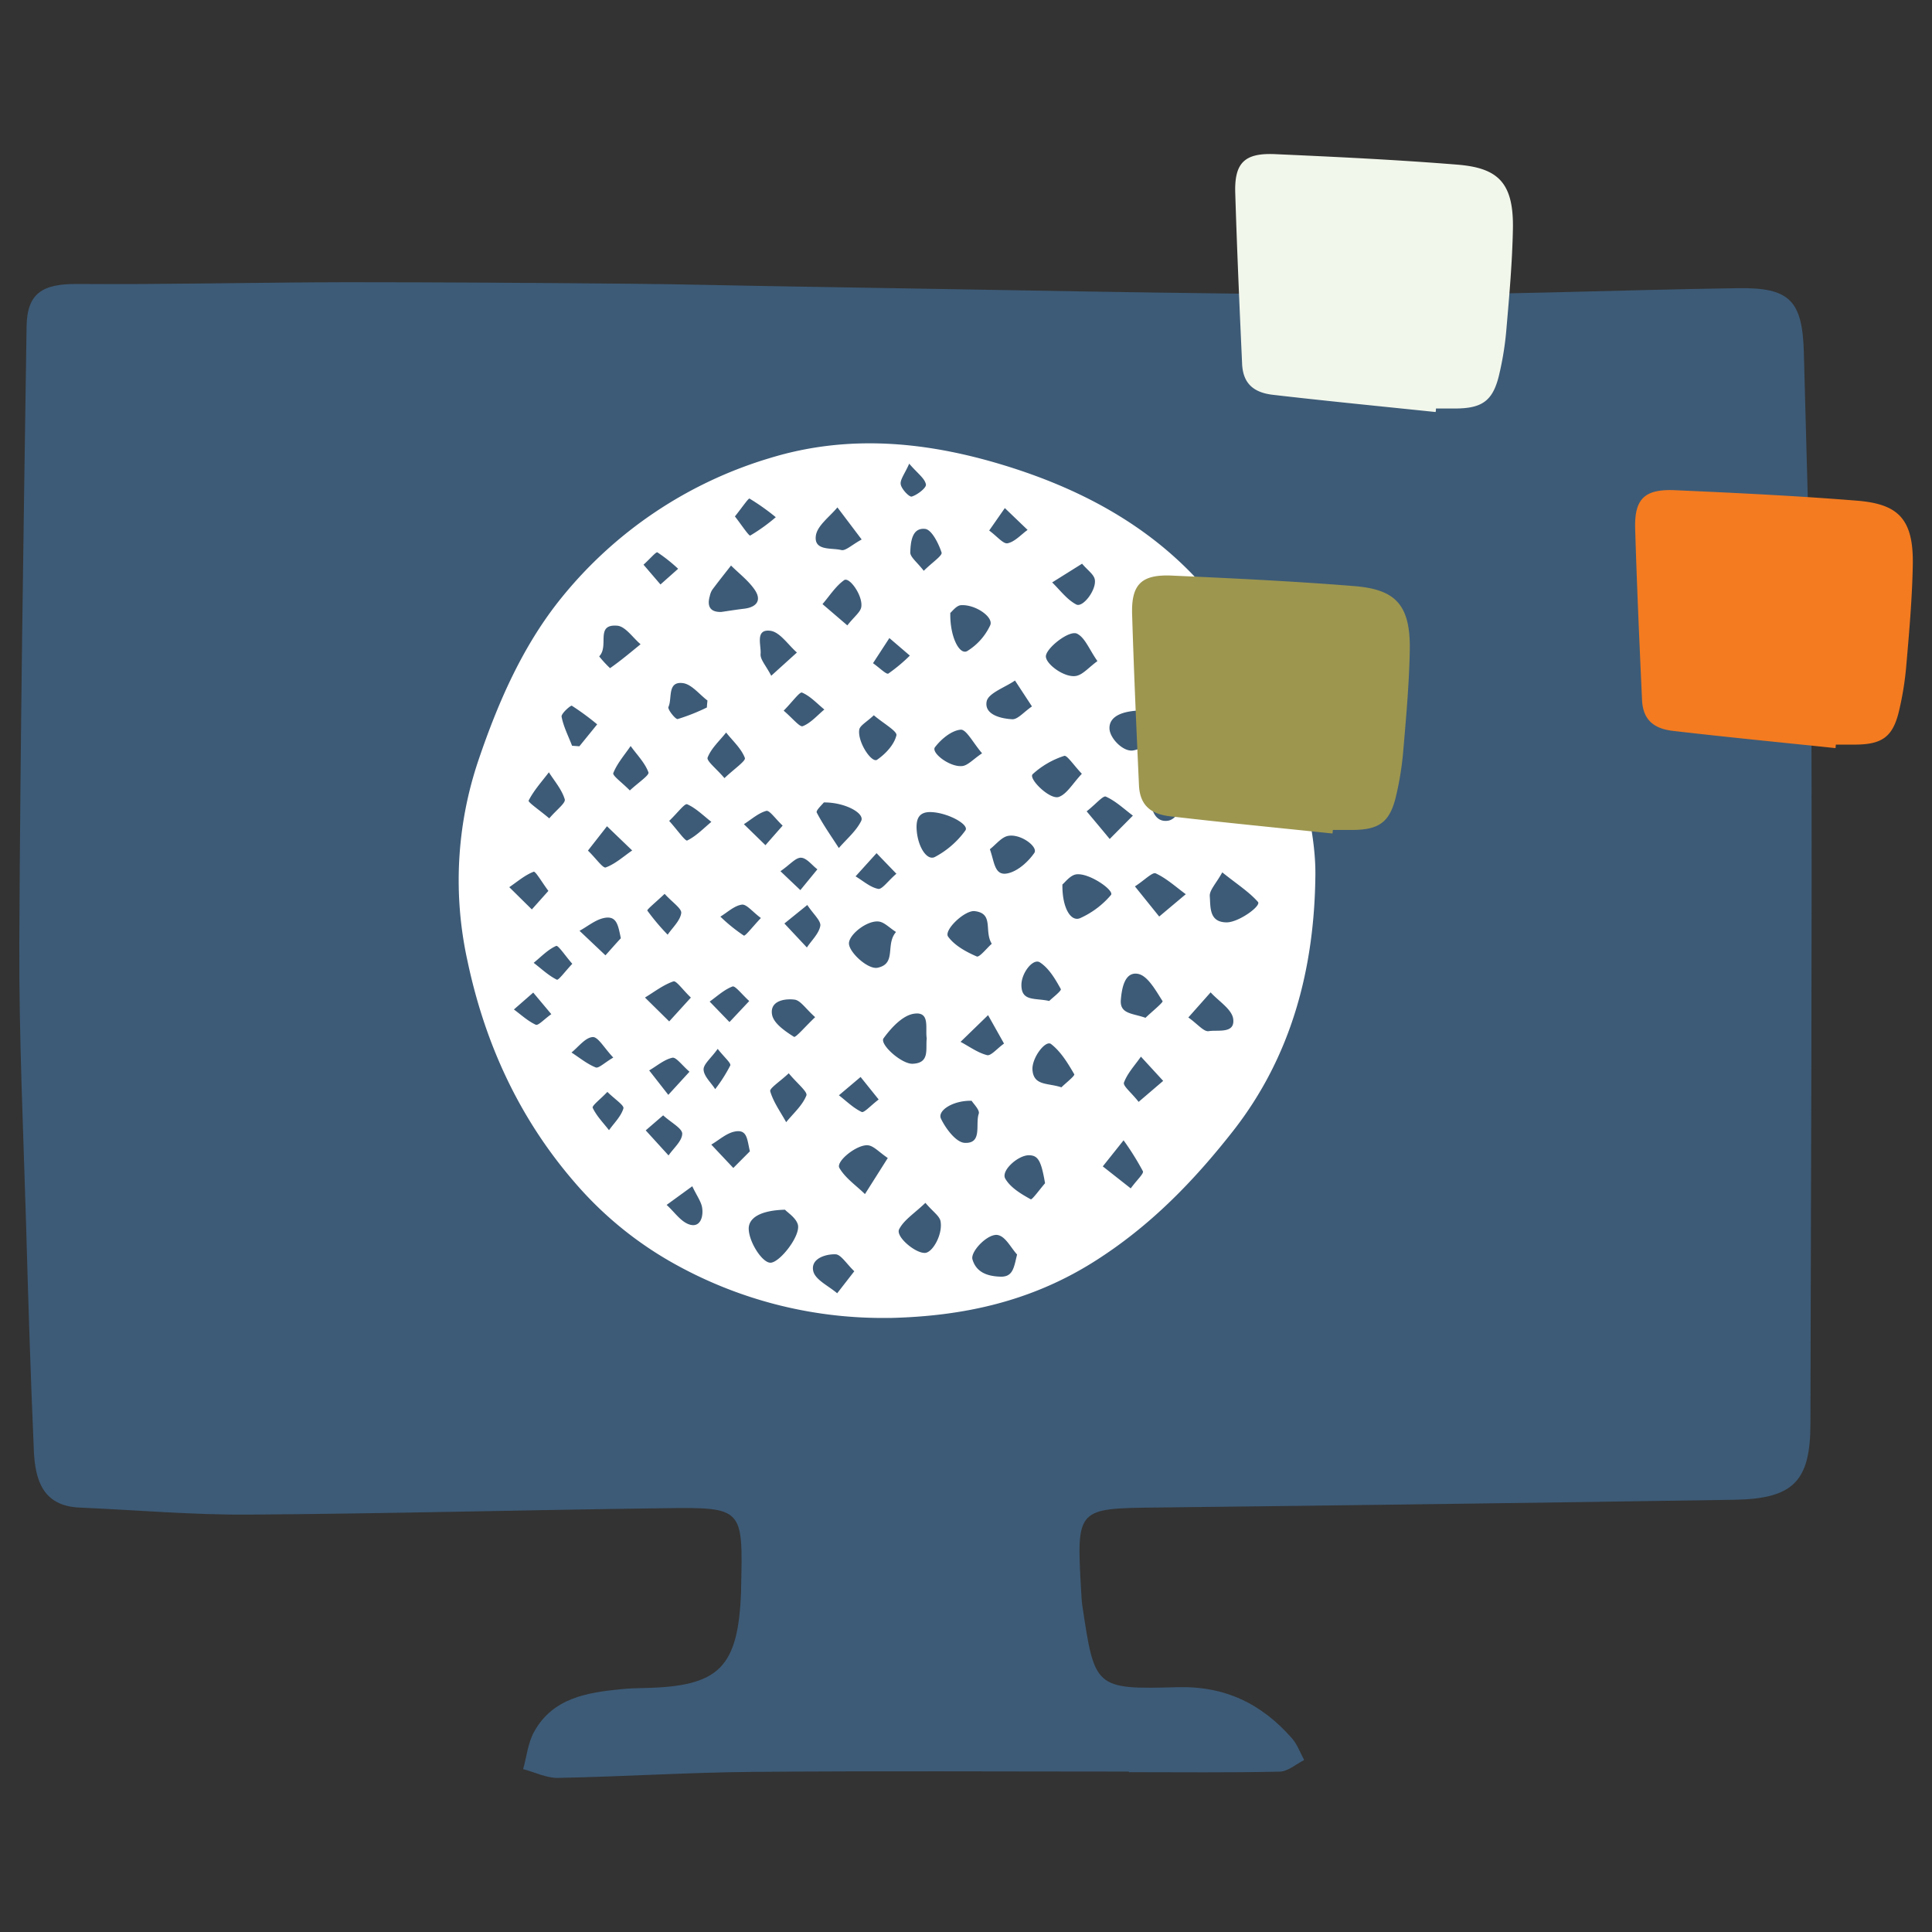
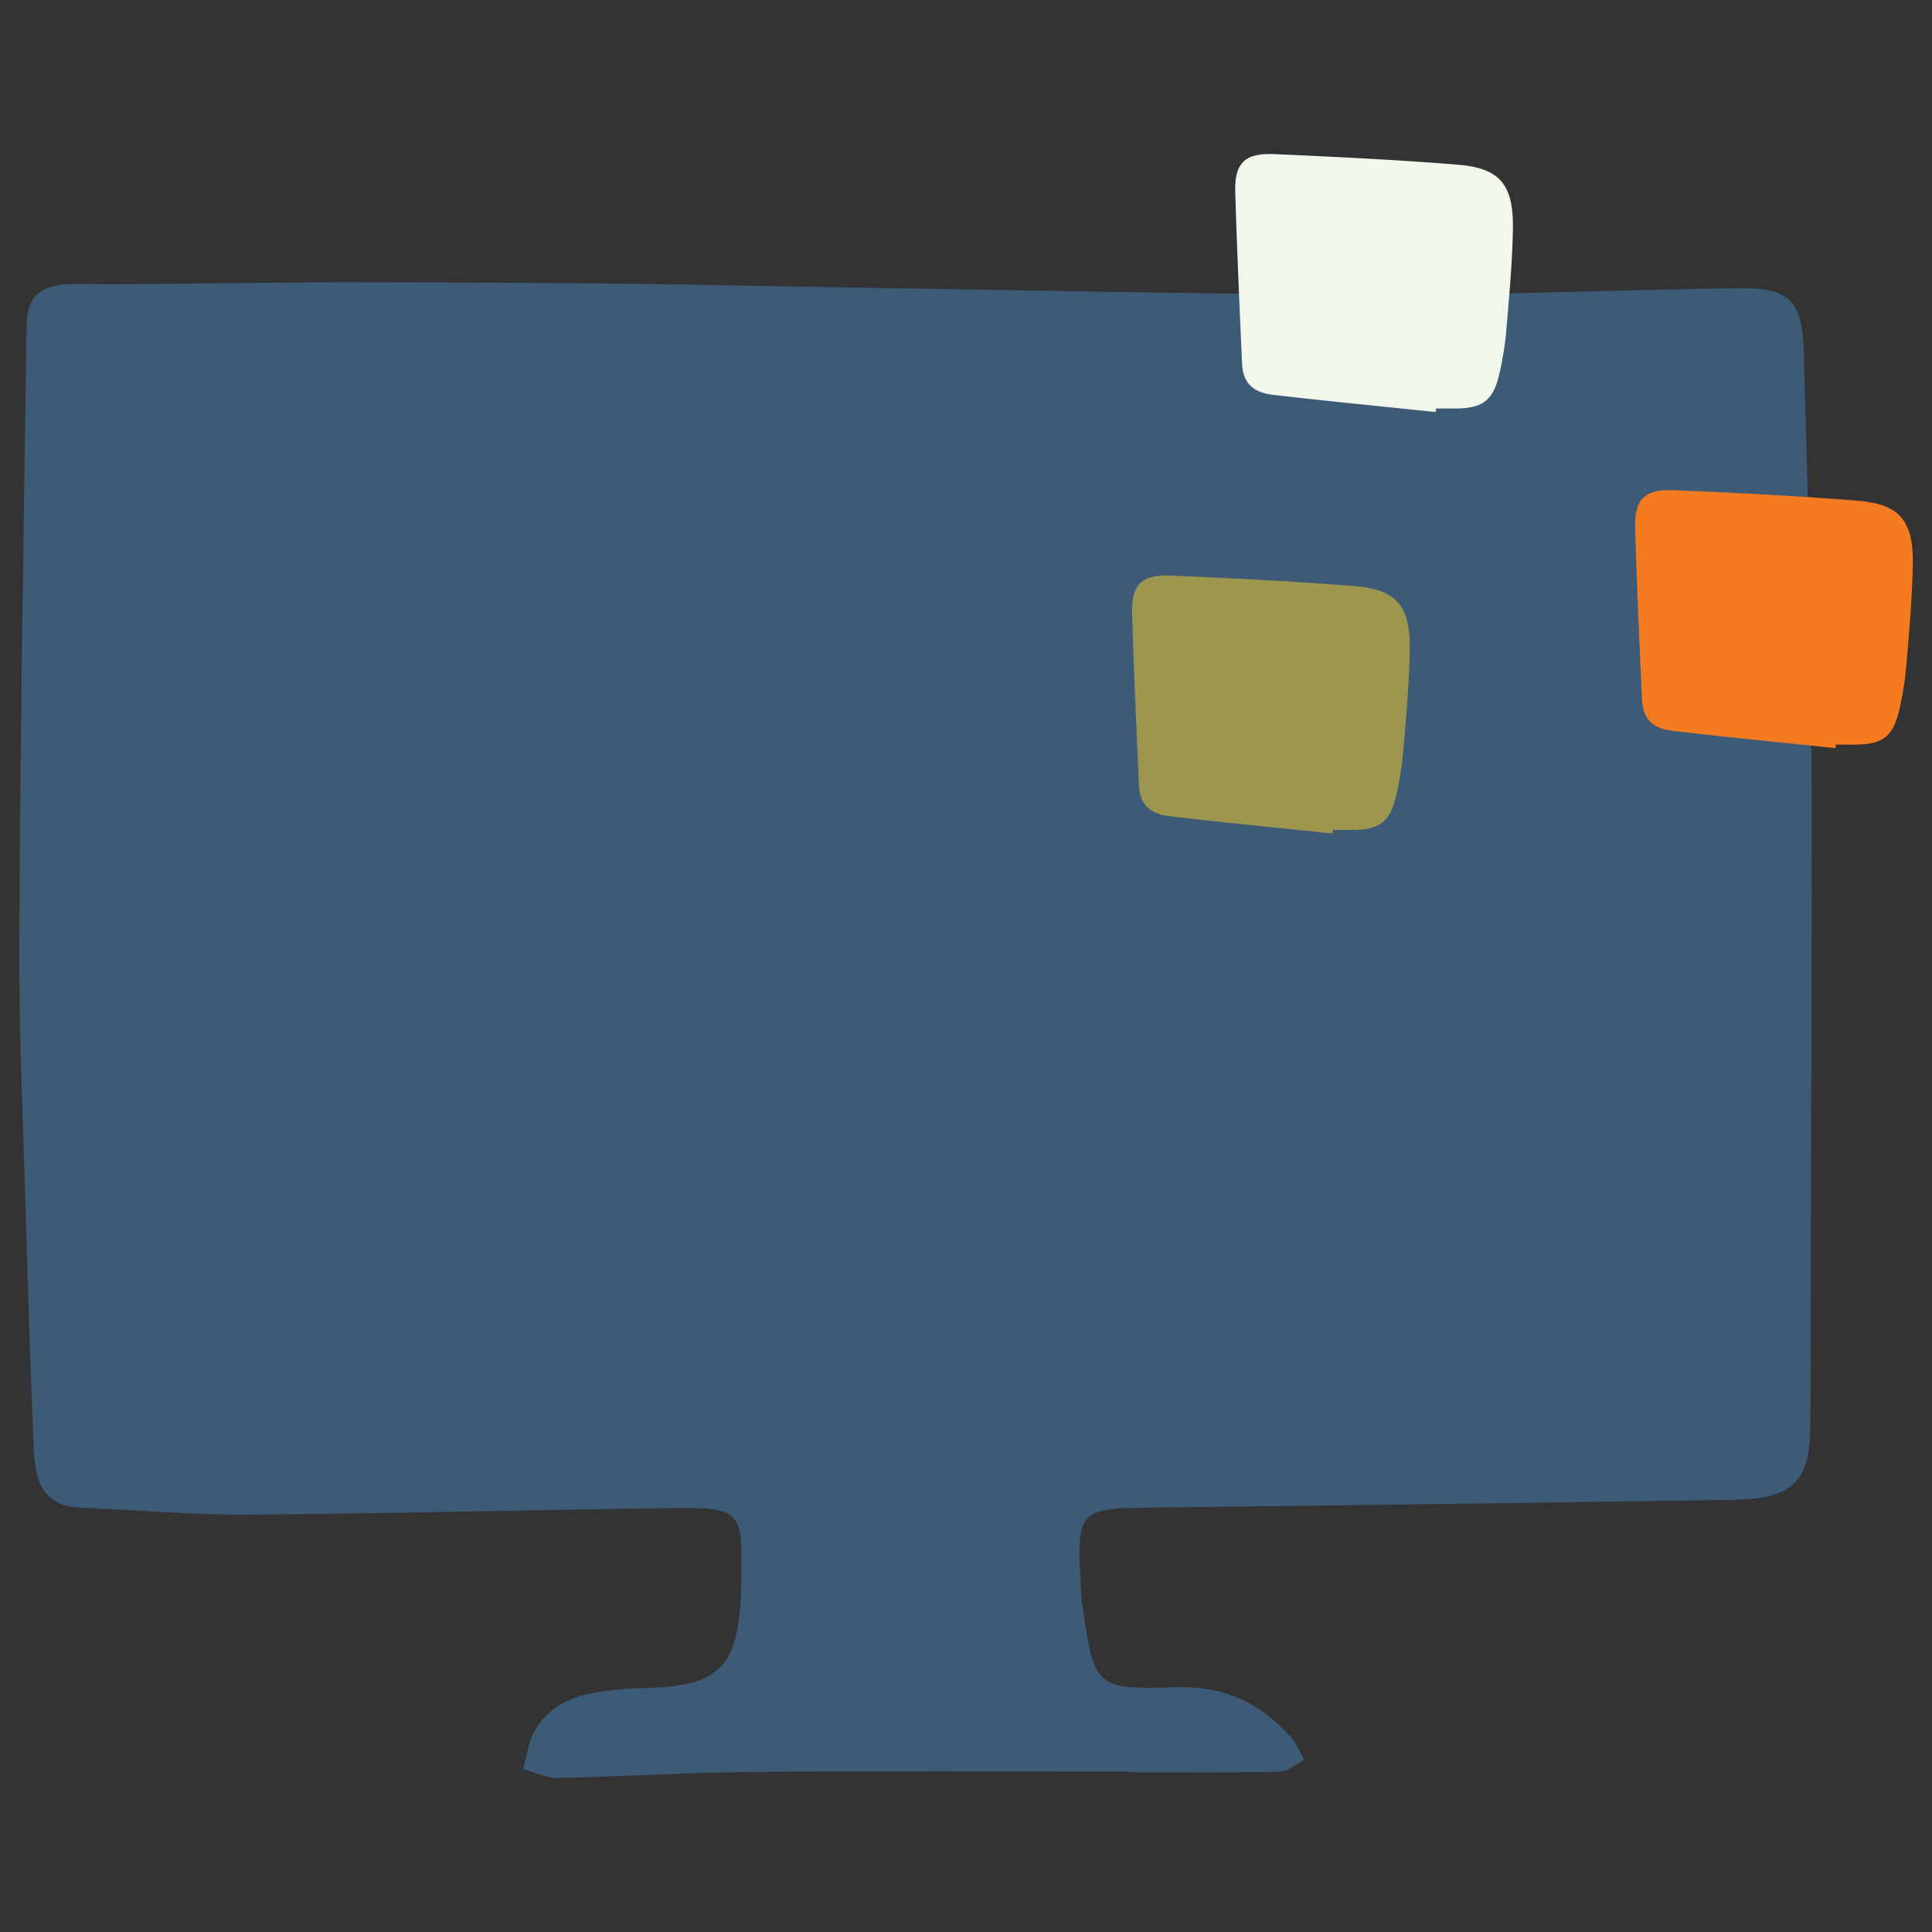
<svg xmlns="http://www.w3.org/2000/svg" id="b525daa9-9de6-454d-95fe-59cf445a37ae" data-name="Capa 1" viewBox="0 0 500 500">
  <rect x="0" y="0" width="500" height="500" fill="#333333" stroke="none" />
  <defs>
    <style>.f2c7f6e6-3e5d-4b3a-8328-10f047f1f35d{fill:#3d5b77;}.b7213b18-720c-466f-9dc8-58fc53bf561d{fill:#f47b20;}.a944a0f0-dd0f-40df-8119-12c4792fb172{fill:#f2f7eb;}.a8efb76e-7453-4557-a843-680299e3ed5c{fill:#fff;}.aa91ce35-7d26-43f0-aff9-2807abdab2d2{fill:#9d964f;}</style>
  </defs>
-   <path class="f2c7f6e6-3e5d-4b3a-8328-10f047f1f35d" d="M292.1,458.48c-32.37,0-64.76-.19-97.13.08-16.84.14-33.68,1.23-50.53,1.56-3,.06-6-1.47-9.05-2.27.92-3.25,1.25-6.82,2.85-9.69,4.86-8.74,13.66-10.13,22.53-11,1.93-.2,3.88-.26,5.82-.3,19.61-.38,24.46-5.21,25.21-25.1,0-.32,0-.65,0-1,.49-20.52.49-20.7-19.77-20.44-35.91.46-71.82,1.42-107.73,1.66-14.56.09-29.13-1.19-43.69-1.82-9.6-.41-11.52-7.21-11.85-14.78-.85-19.42-1.46-38.85-2-58.28C6.05,292.77,4.9,268.46,5,244.14,5.25,191,6.09,137.75,6.88,84.56,7,75.75,11.07,73.43,20.13,73.49c23.26.17,46.53-.42,69.8-.45,24.32,0,48.64.17,73,.39,14,.12,27.89.5,41.84.71,49.94.77,99.89,1.92,149.84,2.13,31.74.14,63.48-1.22,95.22-1.69,13.3-.2,16.62,3.18,17,16.53.75,29.82,1.84,59.65,1.95,89.48.21,62.58-.12,125.16-.24,187.74,0,15-4.35,19.57-19.75,19.81q-74.43,1.16-148.86,2c-21.35.23-21.36,0-20.13,21.63.07,1.3.13,2.6.32,3.88,3.17,21.11,3.19,21.61,24.47,21,12.49-.37,21.92,4.3,29.78,13.24,1.38,1.58,2.12,3.73,3.15,5.61-2.13,1.06-4.25,3-6.4,3-13,.29-26,.14-38.94.14Z" />
+   <path class="f2c7f6e6-3e5d-4b3a-8328-10f047f1f35d" d="M292.1,458.48c-32.37,0-64.76-.19-97.13.08-16.84.14-33.68,1.23-50.53,1.56-3,.06-6-1.47-9.05-2.27.92-3.25,1.25-6.82,2.85-9.69,4.86-8.74,13.66-10.13,22.53-11,1.93-.2,3.88-.26,5.82-.3,19.61-.38,24.46-5.21,25.21-25.1,0-.32,0-.65,0-1,.49-20.52.49-20.7-19.77-20.44-35.91.46-71.82,1.42-107.73,1.66-14.56.09-29.13-1.19-43.69-1.82-9.6-.41-11.52-7.21-11.85-14.78-.85-19.42-1.46-38.85-2-58.28C6.05,292.77,4.9,268.46,5,244.14,5.25,191,6.09,137.75,6.88,84.56,7,75.75,11.07,73.43,20.13,73.49c23.26.17,46.53-.42,69.8-.45,24.32,0,48.64.17,73,.39,14,.12,27.89.5,41.84.71,49.94.77,99.89,1.92,149.84,2.13,31.74.14,63.48-1.22,95.22-1.69,13.3-.2,16.62,3.18,17,16.53.75,29.82,1.84,59.65,1.95,89.48.21,62.58-.12,125.16-.24,187.74,0,15-4.35,19.57-19.75,19.81q-74.43,1.16-148.86,2c-21.35.23-21.36,0-20.13,21.63.07,1.3.13,2.6.32,3.88,3.17,21.11,3.19,21.61,24.47,21,12.49-.37,21.92,4.3,29.78,13.24,1.38,1.58,2.12,3.73,3.15,5.61-2.13,1.06-4.25,3-6.4,3-13,.29-26,.14-38.94.14" />
  <path class="b7213b18-720c-466f-9dc8-58fc53bf561d" d="M475,193.61c-14-1.47-28.05-2.83-42.05-4.46-5.39-.62-7.82-3.26-8-8.16-.67-14.71-1.33-29.41-1.77-44.13-.23-7.72,2.39-10.33,10.25-10,15.71.7,31.43,1.45,47.11,2.71,10.47.84,14.72,4.47,14.49,16.62-.16,8.57-.91,17.15-1.65,25.7a80.67,80.67,0,0,1-2,12.46c-1.59,6.36-4.35,8.27-11,8.35-1.75,0-3.51,0-5.26,0l-.09.89" />
  <path class="a944a0f0-dd0f-40df-8119-12c4792fb172" d="M371.51,106.63c-14-1.46-28.06-2.83-42.06-4.45-5.38-.62-7.82-3.26-8-8.16-.67-14.71-1.32-29.42-1.77-44.13-.23-7.72,2.39-10.34,10.25-10,15.71.7,31.43,1.45,47.11,2.71,10.47.83,14.72,4.47,14.5,16.61-.16,8.58-.92,17.15-1.66,25.7a79.61,79.61,0,0,1-2,12.47c-1.59,6.36-4.35,8.27-11,8.34-1.75,0-3.5,0-5.26,0,0,.29,0,.59-.08.88" />
-   <path class="a8efb76e-7453-4557-a843-680299e3ed5c" d="M235.3,120c-1.16,2.65-2.41,4.14-2.19,5.37s2.22,3.33,2.85,3.14c1.5-.46,3.83-2.28,3.67-3.14-.3-1.58-2.16-2.85-4.33-5.37m-68.76,26.14,4.39,5.12,4.57-4.06a40.81,40.81,0,0,0-5.36-4.25c-.35-.2-1.9,1.66-3.6,3.19m19.22,125.28c-1.79,2.51-3.76,4-3.67,5.45.11,1.71,1.94,3.32,3,5a38.75,38.75,0,0,0,3.9-6.12c.26-.61-1.5-2.07-3.26-4.31m-43.07-9L138,256.88,133,261.25c1.86,1.38,3.6,3,5.66,3.95.63.29,2.15-1.41,4.07-2.78M202,225.49c2.38,2.26,3.75,3.57,5.13,4.87l4.41-5.38c-1.39-1.06-2.74-2.9-4.17-3s-2.82,1.72-5.37,3.47m-44.81,57.13c-1.81,1.9-4.05,3.59-3.8,4.12,1,2.13,2.75,3.89,4.22,5.79,1.32-1.85,3.12-3.57,3.73-5.64.23-.79-2.24-2.38-4.15-4.27m39.73-45c-2.2-1.63-3.72-3.63-4.93-3.46-2,.29-3.72,2-5.56,3.1a43.21,43.21,0,0,0,6.07,4.91c.37.21,2.35-2.38,4.42-4.55m-38.23,36.09c-2.32-2.45-3.91-5.37-5.3-5.28-1.91.12-3.67,2.53-5.49,4,2.07,1.33,4,2.95,6.27,3.86.75.3,2.23-1.19,4.52-2.54m67.21-102.1c1.82,1.29,3.49,3,4,2.71a42.78,42.78,0,0,0,5.57-4.65l-5.3-4.54-4.22,6.48m-77.84,77.82c-1.77-2-3.65-4.86-4.17-4.63-2.17.95-3.92,2.84-5.83,4.38,2,1.52,3.81,3.28,6,4.36.44.21,2.17-2.18,4-4.11m54.44-35.76c-1.91-1.81-3.39-4-4.21-3.82-2.1.57-3.9,2.23-5.82,3.45l5.58,5.44c1.28-1.47,2.57-2.94,4.45-5.07M179.16,307l-6.64,4.83c2,1.78,3.7,4.43,6,5.1,2.73.8,3.56-2.07,3.19-4.39-.25-1.57-1.34-3-2.55-5.54M256,137.3c2.07,1.52,3.66,3.54,4.77,3.3,1.88-.4,3.46-2.23,5.17-3.46l-5.89-5.65L256,137.3m-28.6,147.25-4.68-5.83-5.61,4.74c1.93,1.5,3.73,3.29,5.88,4.31.62.3,2.29-1.61,4.41-3.22M193.9,259.07c-2-1.84-3.63-4-4.32-3.77-2.16.81-4,2.54-5.92,3.91l5.13,5.3,5.11-5.44m8.93-75.14c2.34,2,4.16,4.33,4.93,4,2.1-.84,3.75-2.79,5.58-4.31-1.89-1.54-3.61-3.46-5.77-4.38-.61-.26-2.47,2.37-4.74,4.66m36.24-36.18c2.18-2.16,4.88-3.94,4.61-4.73-.78-2.36-2.56-5.93-4.26-6.11-3.45-.38-3.75,3.5-3.84,6.1,0,1.22,1.75,2.49,3.49,4.74m-60.6,129.67c-2-1.74-3.5-3.86-4.46-3.65-2.13.47-4,2.12-6,3.28l4.95,6.33,5.49-6M172,231.33c-2.19,2.09-4.64,4.07-4.47,4.33a57.34,57.34,0,0,0,5.26,6.24c1.26-1.85,3.22-3.59,3.51-5.58.17-1.19-2.27-2.76-4.3-5M232,226.14l-5.15-5.34-5.43,6c1.93,1.15,3.77,2.83,5.85,3.24,1,.2,2.48-2,4.73-3.93m-60.38,62.54-4.51,3.89,5.91,6.49c1.28-1.87,3.51-3.73,3.54-5.62,0-1.4-2.82-2.84-4.94-4.76M190.16,133.6c1.68,2.15,3.63,5.13,4,5a45.77,45.77,0,0,0,6.61-4.75,57.8,57.8,0,0,0-6.8-4.82c-.27-.15-2.09,2.53-3.76,4.6m-7.26,49.47c0-.61.09-1.21.14-1.81-2.11-1.58-4.1-4.22-6.37-4.5-4.11-.52-2.7,4-3.73,6.17-.28.6,1.84,3.27,2.4,3.13a51.19,51.19,0,0,0,7.56-3m-41,47.51c-1.66-2.21-3.34-5.15-3.83-5-2.29.87-4.25,2.6-6.32,4l5.84,5.76,4.31-4.83M194.08,298c-.75-3.13-.64-5.85-4-5.14-2.14.45-4,2.19-6,3.36l5.7,6.05,4.25-4.27M148.05,193l1.89.14,4.61-5.68a67.76,67.76,0,0,0-6.56-4.82c-.28-.16-2.81,2.05-2.65,2.84.49,2.59,1.75,5,2.71,7.52m60.89,41.2L203,239l5.82,6.21c1.23-1.85,3.11-3.59,3.47-5.59.23-1.29-1.76-3-3.33-5.36m-35.78-21.81c2.14,2.37,4.17,5.31,4.67,5.07,2.31-1.13,4.21-3.13,6.25-4.82-2.05-1.6-4-3.56-6.26-4.56-.65-.28-2.53,2.28-4.66,4.31M163,204.57c2.15-2,5.09-3.95,4.82-4.68-.92-2.5-3-4.58-4.61-6.82-1.57,2.3-3.48,4.47-4.49,7-.26.66,2.26,2.44,4.28,4.5m-2.33,38.23c-.7-3.26-1-5.9-4.32-5.23-2.25.45-4.25,2.17-6.37,3.32l6.71,6.35c1.33-1.47,2.65-3,4-4.44m50.27,20.44c-2.46-2.19-3.78-4.35-5.34-4.54-2.61-.32-6.45.34-5.81,3.9.4,2.25,3.39,4.29,5.67,5.73.44.28,2.92-2.67,5.48-5.09m-11.35-88.37,6.63-6c-2.29-2-4.42-5.33-6.9-5.63-4-.48-2.3,3.8-2.5,6-.13,1.42,1.38,3,2.77,5.67M221.09,329c-2.08-2-3.45-4.35-4.88-4.39-2.62-.07-6.47,1.15-5.74,4.35.51,2.26,4,3.85,6.19,5.74l4.43-5.7M142.16,211.78c1.87-2.21,4.27-3.95,4-4.91-.75-2.53-2.66-4.72-4.11-7-1.82,2.4-3.89,4.67-5.24,7.32-.21.42,2.86,2.5,5.37,4.63m45.31-10.44c2.48-2.37,5.58-4.45,5.28-5.23-.93-2.45-3.14-4.41-4.85-6.57-1.69,2.13-3.85,4.06-4.79,6.47-.34.87,2.29,2.89,4.36,5.33m31.8-39.53c1.79-2.29,3.41-3.43,3.61-4.78.44-2.95-3.11-7.87-4.44-6.93-2.21,1.58-3.77,4.08-5.6,6.2l6.43,5.51m88.25,101.47c2.44,1.73,4,3.75,5.28,3.54,2.33-.39,6.86.76,6.33-3.18-.34-2.5-3.79-4.59-5.84-6.86l-5.77,6.5M300,200.82c-1.1,2.66-2.2,4.11-2.21,5.56,0,3.05,1.14,6.61,4.6,6,2.14-.4,3.72-3.82,5.56-5.89L300,200.82M226.15,185.1c-1.85,1.76-3.62,2.65-3.78,3.77-.46,3.18,3.22,8.7,4.62,7.75,2.19-1.5,4.42-3.89,5-6.31.27-1.06-3.39-3.11-5.86-5.21m-22,92.66c-2.34,2.2-5,3.87-4.8,4.66.83,2.83,2.67,5.35,4.13,8,1.84-2.27,4.21-4.32,5.23-6.91.38-.94-2.42-3.15-4.56-5.74m90.55,7.39,6.35-5.43-5.76-6.27c-1.54,2.21-3.49,4.27-4.39,6.71-.32.86,2,2.67,3.8,5m-34.84-15.1-4.13-7.35-7.12,6.91c2.27,1.21,4.45,2.83,6.87,3.44,1,.24,2.56-1.69,4.38-3m20.22-124.2-7.76,4.86c2.05,2,3.83,4.45,6.24,5.71,1.72.9,5.34-3.9,4.78-6.53-.28-1.28-1.79-2.29-3.26-4m-127.9,74.22c2.07,2,3.86,4.63,4.61,4.36,2.48-.91,4.59-2.85,6.84-4.39l-6.52-6.27-4.93,6.3m102-25.18c-2.31-2.69-4.09-6.24-5.54-6.11-2.39.22-5.05,2.44-6.65,4.54-1.08,1.43,3.86,5.23,7.07,4.87,1.46-.17,2.77-1.72,5.12-3.3m-75.36,63.22c-2.11-2-3.77-4.44-4.52-4.19-2.63.9-4.93,2.71-7.36,4.18l6.27,6.18,5.61-6.17m92.74.88c.74-.74,3.24-2.66,3-3.08-1.41-2.55-3.05-5.37-5.4-6.9-1.77-1.16-4.79,2.7-4.8,5.83,0,4.37,3.51,3.31,7.19,4.15m-4.46-76.23-4.39-6.7c-2.58,1.79-6.94,3.25-7.34,5.44-.63,3.39,3.68,4.42,6.63,4.58,1.42.07,2.94-1.83,5.1-3.32m-112-12.95a28.56,28.56,0,0,0,2.81,3.05c2.74-1.91,5.3-4.07,7.9-6.19-2-1.68-3.92-4.64-6.05-4.8-5.79-.46-2,5.23-4.66,7.94m137.55,137.7c1.64-2.24,3.45-3.85,3.16-4.46a70.06,70.06,0,0,0-5-8l-5.38,6.75,7.23,5.69M223,139.62l-6.28-8.31c-2,2.44-5.22,4.7-5.58,7.35-.53,4,4.09,3.06,6.58,3.69,1.1.28,2.68-1.31,5.28-2.73M281.25,210c2.42,2.9,4.19,5,5.94,7.13l6-6.05c-2.29-1.71-4.42-3.76-7-4.92-.73-.32-2.64,2-5,3.84m23.83-55.12c-1.23-1.08-2.95-3.2-3.44-2.94-2.79,1.44-5.91,3-7.65,5.43-1.2,1.67,3.21,5.44,6.18,5.38,5.3-.1,2.76-4.88,4.91-7.87m-53.56,130c-4.85-.11-8.94,2.56-7.93,4.65,1.24,2.58,3.91,6.13,6.12,6.24,4.68.25,2.71-4.83,3.65-7.53.33-.95-1.4-2.61-1.84-3.36m19,21.34c-1-5.74-1.75-7.23-4.2-7.24-2.81,0-7.27,4-6.1,6.05,1.34,2.33,4.14,4,6.6,5.35.34.19,2.43-2.7,3.7-4.16M317.8,200.34c-1.76,1.78-4.12,3.43-3.88,4.07,1,2.63,2.83,5,4.35,7.39l7.19-5.54-7.66-5.92m-61.62,19.44c1.24,3.45,1.17,7.13,4.84,6.19,2.55-.65,5.11-3,6.66-5.23,1.06-1.55-3.46-5-6.74-4.42-1.73.29-3.19,2.25-4.76,3.46m18.5,61.63c1-1,3.56-3,3.34-3.39-1.65-2.85-3.48-5.87-6-7.82-1.45-1.12-5,3.58-4.82,6.64.29,4.25,4,3.37,7.52,4.57m21.73-18c1.56-1.5,4.64-4,4.42-4.32-1.75-2.72-3.86-6.62-6.39-7.06-3.47-.61-4.18,3.92-4.41,6.75-.29,3.69,3.08,3.44,6.38,4.63M280,200.27c-2.11-2.21-3.87-4.9-4.58-4.65a22.14,22.14,0,0,0-8.17,4.74c-1.17,1.16,4.5,6.75,6.81,5.87,2.07-.78,3.47-3.35,5.94-6m16.13-16.38c-6.22,0-9.08,1.8-9,4.68.08,2.59,3.61,6.09,6.08,5.69,3.89-.63,4.78-4,5.12-7.1.13-1.21-1.76-2.65-2.21-3.27M263.21,324.66c-1.59-1.76-2.9-4.5-4.83-5-2.52-.71-7.3,4.19-6.71,6.26,1,3.48,4.06,4.37,7.2,4.48,3.3.12,3.52-2.33,4.34-5.7m-23.72-13.4c-2.83,2.72-5.54,4.39-6.79,6.82-1,1.9,4.22,6.28,6.71,6.13,2-.11,4.62-4.88,4-8.2-.26-1.38-2-2.48-3.91-4.75m54.22-81.9,6.28,7.8,6.88-5.78c-2.55-1.87-4.95-4.08-7.77-5.39-.85-.4-2.87,1.73-5.39,3.37M245.94,158.6c-.14,6.19,2.37,11,4.37,9.9a15.53,15.53,0,0,0,5.94-6.65c1-2.09-3.75-5.46-7.55-5.23-1.18.08-2.27,1.61-2.76,2m10.73,85.62c-2.06-3.26.64-7.84-4.41-8.44-2.58-.31-8.1,4.95-6.88,6.61,1.69,2.32,4.66,3.93,7.4,5.12.69.3,2.58-2.13,3.89-3.29m55.93-69.06c-3.68,1.09-8,.57-7.38,4.45.44,2.67,4,5.19,6.71,7,1.41.92,5.29-4.28,4.69-7.25-.32-1.6-2.61-2.79-4-4.17M284,171.07c-2.11-3-3.17-6-5.23-7.06s-8.19,3.85-8.1,5.91,4.94,5.59,7.88,5c1.72-.36,3.15-2.13,5.45-3.82m-70.77,36.55c-.4.53-2.13,2.1-1.86,2.63,1.66,3.19,3.77,6.15,5.72,9.19,2-2.31,4.48-4.37,5.78-7,1-2-4.18-4.85-9.64-4.8m18.66,33.53c-1.73-1.1-3-2.51-4.42-2.7-3-.41-7.79,3.36-7.76,5.67s4.94,6.81,7.42,6.28c5-1.07,1.93-6,4.76-9.25m-2.14,58.49c-2.3-1.57-3.56-3.05-5-3.27-2.81-.43-8.51,4.14-7.52,5.84,1.54,2.65,4.35,4.55,6.62,6.77l5.91-9.34m86.56-73.92c-1.57,2.86-3.36,4.61-3.23,6.2.22,2.72-.25,6.73,4.37,6.74,3.11,0,9-4.25,8.1-5.29-2.32-2.62-5.39-4.57-9.24-7.65m-41.37,3.18c-.08,5.95,2.14,9.67,4.56,8.68a22.63,22.63,0,0,0,8-6c1-1.14-5.6-5.78-8.95-5.35-1.58.2-2.95,2.11-3.61,2.62m-88.27-70.53c2.12-.31,4-.61,5.86-.83,3.34-.39,4.61-2.22,2.79-4.89-1.63-2.39-4.06-4.22-6.14-6.29-1.63,2.09-3.29,4.16-4.87,6.29a5,5,0,0,0-.63,1.62c-.81,2.86.31,4.19,3,4.1m50.51,55.7c.1,4.81,2.62,8.8,4.74,7.72a23,23,0,0,0,7.9-6.87c1.09-1.51-4.48-4.57-8.82-4.75-3.4-.14-3.8,2-3.82,3.9m2.64,54.67c-.44-2.57,1-7.09-3.38-6.38-2.92.48-5.84,3.66-7.79,6.34-1.12,1.54,4.65,6.7,7.51,6.6,4.54-.17,3.32-3.82,3.66-6.56m-36.69,44.33c-6.42.17-9.51,2.16-9.38,5.09.16,3.43,3.48,8.57,5.58,8.63,2.37.08,7.94-7,7.13-9.89-.51-1.76-2.62-3.06-3.33-3.83m27.13,28a110.61,110.61,0,0,1-55.07-13.62,94.58,94.58,0,0,1-26.42-21.37c-14.44-16.67-23.27-36-27.77-57.23a96.94,96.94,0,0,1,2.84-52.22c5.12-15.08,11.49-29.61,21.42-41.89A109.71,109.71,0,0,1,199.4,118.5c20.7-6.31,41.36-4.13,61.94,2.38s38.8,16.84,52.41,33.56c10.6,13,19.18,27.62,22.53,44.51,1.81,9.12,4.24,18.39,4.14,27.56-.25,24.12-6.15,46.87-21.35,66.25-10,12.73-21,24.14-35,33.16-16.73,10.83-34.63,14.74-53.88,15.17" />
  <path class="aa91ce35-7d26-43f0-aff9-2807abdab2d2" d="M344.82,215.71c-14-1.47-28.06-2.83-42.06-4.46-5.38-.62-7.82-3.26-8-8.16-.67-14.71-1.32-29.42-1.77-44.13-.23-7.72,2.39-10.33,10.25-10,15.71.7,31.43,1.45,47.11,2.71,10.47.83,14.72,4.47,14.5,16.61-.16,8.58-.92,17.15-1.66,25.71a79.48,79.48,0,0,1-2,12.46c-1.59,6.36-4.35,8.27-11,8.34-1.75,0-3.5,0-5.25,0,0,.29-.06.59-.09.89" />
</svg>